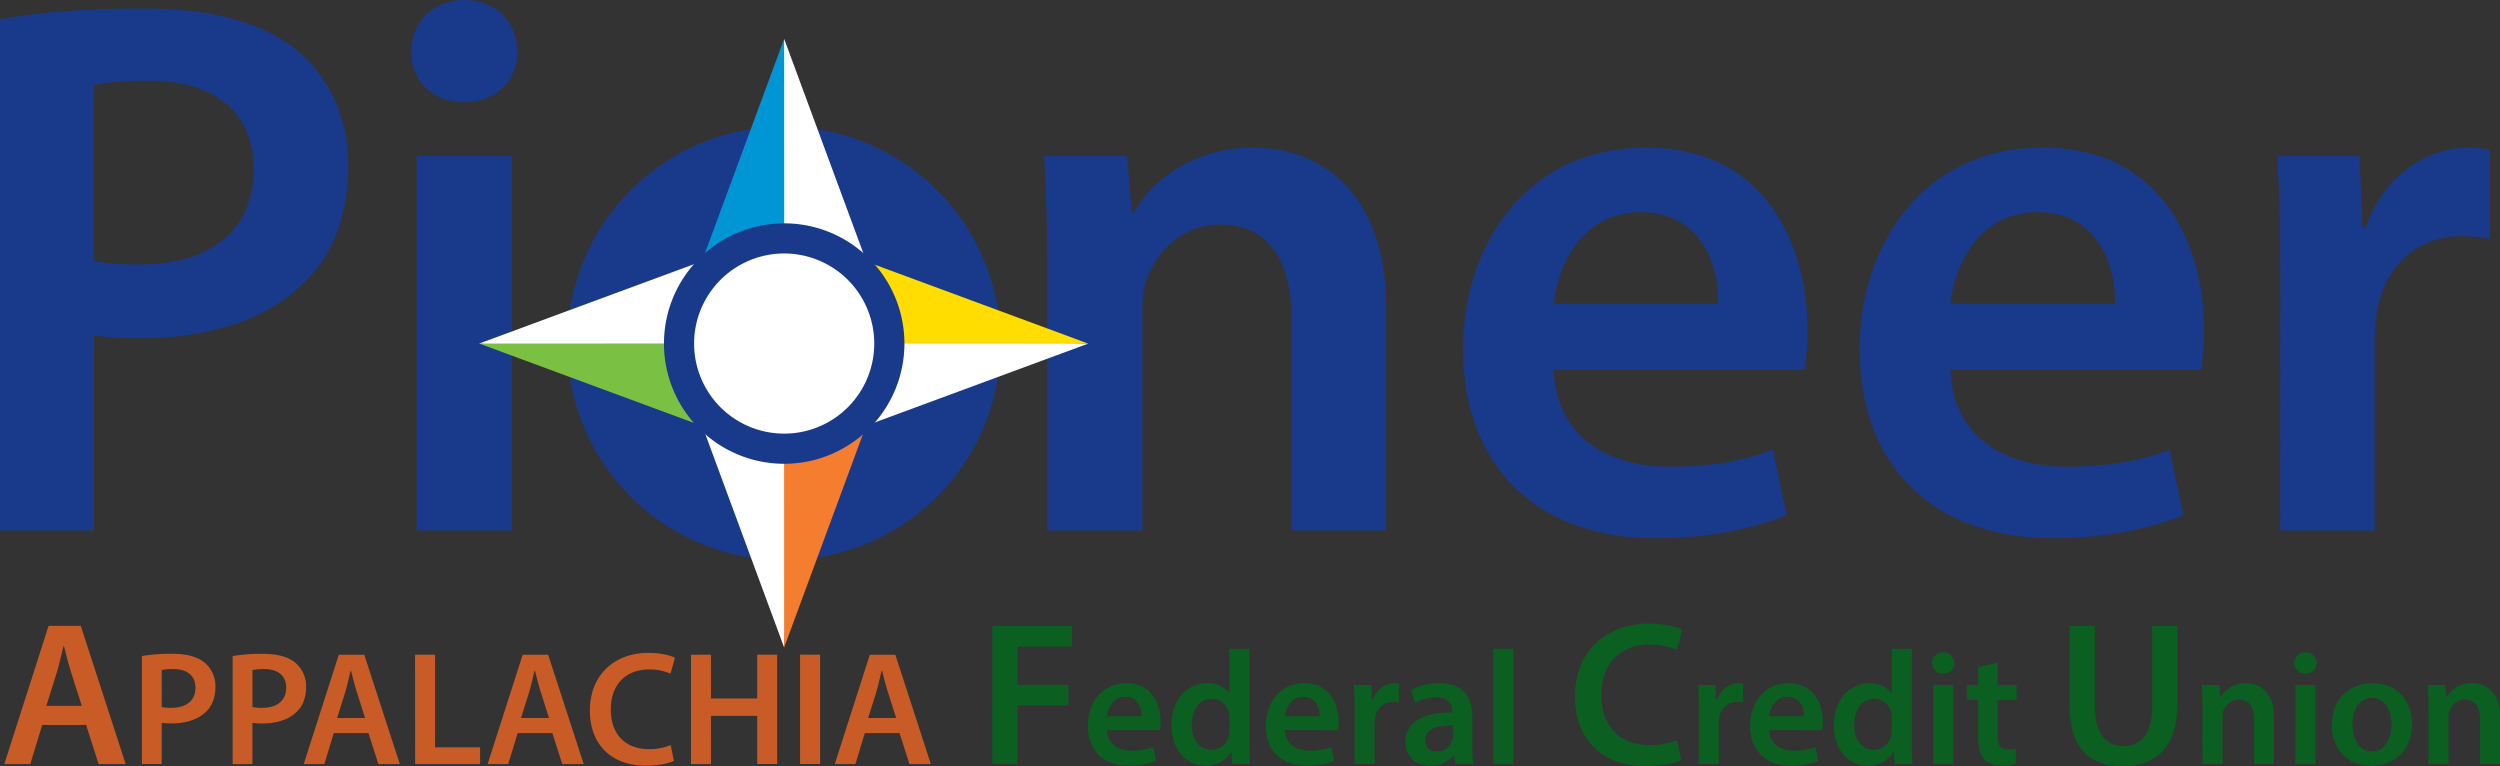
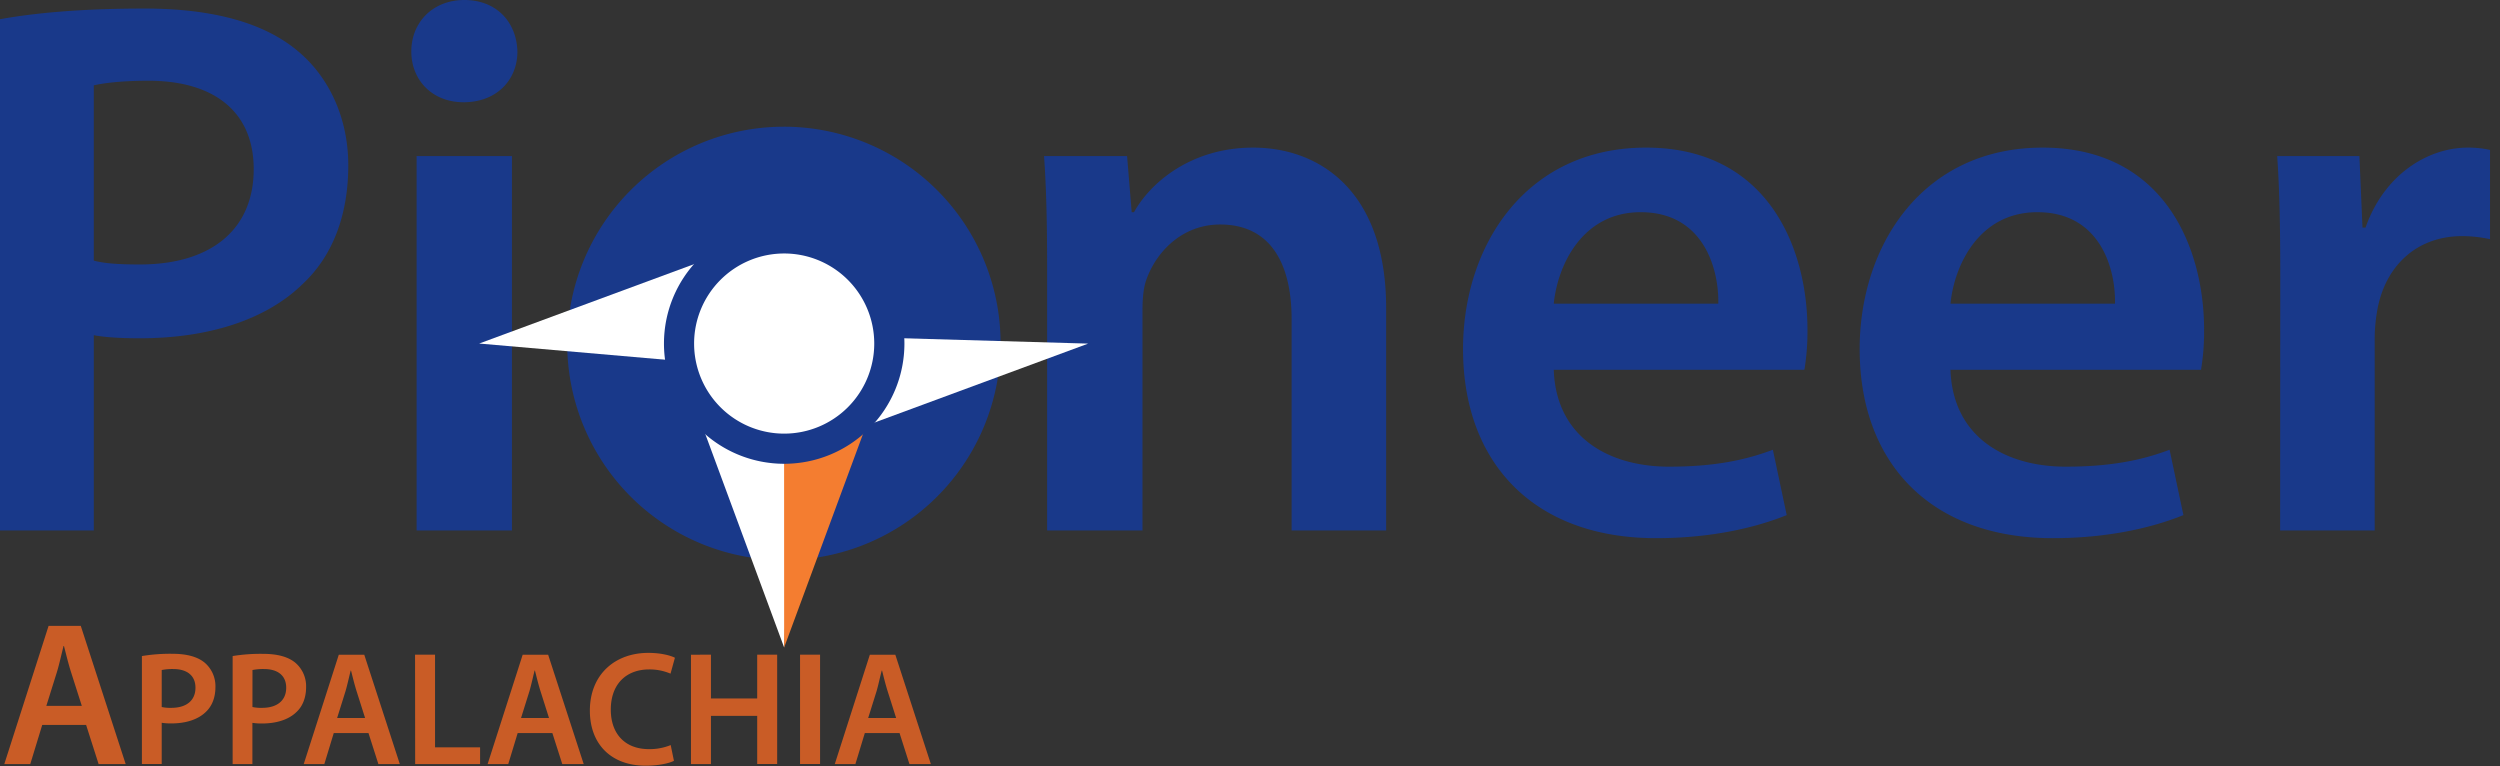
<svg xmlns="http://www.w3.org/2000/svg" viewBox="0 0 1463.29 448.54">
  <rect x="0" y="0" width="1463.29" height="448.54" fill="#333333" stroke="none" />
  <defs>
    <style>.cls-1{fill:#19398a}.cls-4{fill:#fff}</style>
  </defs>
  <g id="Layer_2" data-name="Layer 2">
    <g id="Layer_1-2" data-name="Layer 1">
      <path class="cls-1" d="M0 11.25C19.8 7.65 47.25 5 84.6 5c40.5 0 70.2 8.55 89.55 24.75 18 14.85 29.7 38.7 29.7 67.05 0 28.8-9 52.65-26.1 68.85-22.05 22-56.7 32.35-95.85 32.35-10.35 0-19.8-.45-27-1.8v114.3H0zm54.9 141.3c6.75 1.8 15.75 2.25 27 2.25 41.4 0 66.6-20.25 66.6-55.8 0-33.75-23.4-51.75-61.65-51.75-15.3 0-26.1 1.35-31.95 2.7zm247.95-122.4c0 16.65-12.15 29.7-31.5 29.7-18.45 0-30.6-13.05-30.6-29.7 0-17.1 12.6-30.15 31.05-30.15 18.9 0 30.6 13.05 31.05 30.15zm-59 280.35V91.35h55.8V310.5zm323.6-111.6c0 80.55-56.7 116.55-112.5 116.55-62.1 0-109.8-42.75-109.8-112.95 0-72 47.25-116.1 113.4-116.1 65.25 0 108.9 45.9 108.9 112.5zm-165.15 2.25c0 42.3 20.7 74.25 54.45 74.25 31.5 0 53.55-31 53.55-75.15 0-34.2-15.3-73.35-53.1-73.35-39.15 0-54.9 37.8-54.9 74.25zm210.6-44.55c0-25.2-.45-46.35-1.8-65.25h48.6l2.7 32.85h1.35c9.45-17.1 33.29-37.8 69.74-37.8 38.25 0 77.85 24.75 77.85 94v130.1H756V186.75c0-31.5-11.7-55.35-41.84-55.35-22 0-37.36 15.75-43.2 32.4-1.8 4.95-2.25 11.7-2.25 18v128.7H612.9zm296.54 59.85c1.35 39.6 32.4 56.7 67.5 56.7 25.65 0 44.1-3.6 60.75-9.9l8.1 38.25c-18.9 7.65-45 13.5-76.5 13.5-71.1 0-112.95-43.65-112.95-110.7 0-60.75 36.9-117.9 107.1-117.9 71.1 0 94.5 58.5 94.5 106.65a136.21 136.21 0 01-1.8 23.4zm96.3-38.7c.45-20.25-8.55-53.55-45.45-53.55-34.2 0-48.6 31.05-50.85 53.55zm135.9 38.7c1.35 39.6 32.4 56.7 67.5 56.7 25.65 0 44.1-3.6 60.75-9.9l8.1 38.25c-18.9 7.65-45 13.5-76.5 13.5-71.1 0-113-43.65-113-110.7 0-60.75 36.9-117.9 107.1-117.9 71.1 0 94.5 58.5 94.5 106.65a136.21 136.21 0 01-1.8 23.4zm96.3-38.7c.45-20.25-8.55-53.55-45.45-53.55-34.2 0-48.6 31.05-50.85 53.55zm96.74-15.75c0-29.7-.45-50.85-1.8-70.65H1381l1.8 41.85h1.8c10.8-31 36.45-46.8 59.85-46.8a58.15 58.15 0 0113 1.35V140a77 77 0 00-16.2-1.8c-26.55 0-44.55 17.1-49.5 41.85a95 95 0 00-1.8 17.1V310.5h-55.35z" />
      <path d="M24.72 424.3l-7 22.92H2.52l25.92-80.88h18.84l26.28 80.88H57.72L50.4 424.3zm23.16-11.16l-6.36-19.92c-1.56-4.92-2.88-10.44-4.08-15.12h-.24c-1.2 4.68-2.4 10.32-3.84 15.12l-6.24 19.92zM83.06 384a101.34 101.34 0 0117.86-1.33c8.55 0 14.82 1.81 18.91 5.23a18.08 18.08 0 016.27 14.15c0 6.08-1.9 11.12-5.51 14.54-4.66 4.65-12 6.84-20.24 6.84a33.47 33.47 0 01-5.7-.38v24.13H83.06zm11.59 29.83a23.59 23.59 0 005.7.48c8.74 0 14.06-4.28 14.06-11.78 0-7.13-4.94-10.93-13-10.93a32.74 32.74 0 00-6.75.57zM136.17 384a101.25 101.25 0 0117.83-1.29c8.55 0 14.82 1.81 18.9 5.23a18.08 18.08 0 016.27 14.15c0 6.08-1.9 11.12-5.51 14.54-4.65 4.65-12 6.84-20.23 6.84a33.4 33.4 0 01-5.7-.38v24.13h-11.56zm11.59 29.83a23.49 23.49 0 005.7.48c8.74 0 14.06-4.28 14.06-11.78 0-7.13-4.94-10.93-13-10.93a32.54 32.54 0 00-6.74.57zm47.59 15.24l-5.51 18.15h-12.06l20.52-64h14.91l20.81 64h-12.54l-5.8-18.15zm18.34-8.83l-5-15.77c-1.23-3.9-2.28-8.27-3.23-12h-.19c-.95 3.7-1.9 8.17-3 12l-4.94 15.77zm29.25-37.05h11.69v54.24H281v9.79h-38zM303 429.07l-5.51 18.15h-12.08l20.52-64h14.91l20.81 64h-12.54l-5.8-18.15zm18.34-8.83l-5-15.77c-1.23-3.9-2.28-8.27-3.23-12h-.19c-.95 3.7-1.9 8.17-3 12l-4.94 15.77zm73.13 25.08c-2.76 1.42-8.84 2.85-16.53 2.85-20.33 0-32.68-12.73-32.68-32.21 0-21.09 14.63-33.82 34.2-33.82 7.69 0 13.2 1.62 15.58 2.85l-2.57 9.31a31.11 31.11 0 00-12.54-2.47c-13 0-22.42 8.17-22.42 23.56 0 14.06 8.27 23.09 22.33 23.09a32.61 32.61 0 0012.73-2.38zm21.66-62.13v25.65h27.07v-25.65h11.69v64H443.2V419h-27.07v28.22h-11.69v-64zm63.87 0v64h-11.72v-64zm26.19 45.88l-5.51 18.15h-12.07l20.52-64h14.92l20.8 64h-12.54l-5.79-18.15zm18.33-8.83l-5-15.77c-1.24-3.9-2.28-8.27-3.23-12h-.19c-1 3.7-1.9 8.17-3 12l-4.94 15.77z" fill="#c95c26" />
-       <path d="M580.81 366.34h46.68v12.12h-31.92v22.32h29.76v12.12h-29.76v34.32h-14.76zm67.09 61.02c.29 8.36 6.84 12 14.25 12a34.8 34.8 0 0012.85-2.12l1.71 8.08a43.67 43.67 0 01-16.15 2.85c-15 0-23.85-9.22-23.85-23.37 0-12.83 7.79-24.89 22.61-24.89 15 0 20 12.35 20 22.51a28.66 28.66 0 01-.38 4.94zm20.33-8.17c.1-4.27-1.8-11.3-9.59-11.3-7.22 0-10.26 6.55-10.74 11.3zm63.08-39.42v54.43c0 4.75.19 9.88.38 13h-10.45l-.47-7.32h-.19c-2.76 5.13-8.36 8.36-15.11 8.36-11 0-19.76-9.4-19.76-23.65-.09-15.49 9.6-24.7 20.71-24.7 6.37 0 10.93 2.66 13 6.08h.19v-26.2zm-11.68 40.47a16.47 16.47 0 00-.29-3 10.24 10.24 0 00-10.07-8.27c-7.5 0-11.68 6.65-11.68 15.3 0 8.45 4.18 14.63 11.59 14.63a10.31 10.31 0 0010.07-8.27 13.18 13.18 0 00.38-3.42zm32.48 7.12c.29 8.36 6.85 12 14.25 12a34.8 34.8 0 0012.83-2.09l1.71 8.08a43.67 43.67 0 01-16.15 2.85c-15 0-23.85-9.22-23.85-23.37 0-12.83 7.79-24.89 22.61-24.89 15 0 20 12.35 20 22.51a27.67 27.67 0 01-.38 4.94zm20.33-8.17c.1-4.27-1.8-11.3-9.59-11.3-7.22 0-10.26 6.55-10.74 11.3zm20.43-3.32c0-6.27-.1-10.74-.38-14.92h10.16l.38 8.84h.38c2.28-6.56 7.7-9.88 12.64-9.88a12.24 12.24 0 012.75.28v11a16.21 16.21 0 00-3.42-.38c-5.6 0-9.4 3.61-10.45 8.84a20 20 0 00-.38 3.61v23.94h-11.68zm58.99 31.35l-.76-5.13h-.28a17.19 17.19 0 01-13.68 6.17c-9.31 0-14.54-6.74-14.54-13.77 0-11.69 10.36-17.58 27.46-17.48v-.76c0-3-1.24-8.08-9.41-8.08a24.52 24.52 0 00-12.44 3.42l-2.28-7.6c3.42-2.09 9.4-4.08 16.72-4.08 14.82 0 19.09 9.4 19.09 19.47v16.72a73.53 73.53 0 00.67 11.12zm-1.52-22.61c-8.26-.19-16.15 1.61-16.15 8.64 0 4.56 2.95 6.65 6.65 6.65a9.46 9.46 0 009.12-6.36 8.3 8.3 0 00.38-2.57zm23.75-44.84h11.78v67.45h-11.78zM984 444.82c-3.48 1.8-11.16 3.6-20.88 3.6-25.68 0-41.28-16.08-41.28-40.68 0-26.64 18.48-42.72 43.2-42.72 9.72 0 16.68 2 19.68 3.6l-3.24 11.76a39.3 39.3 0 00-15.84-3.12c-16.44 0-28.32 10.32-28.32 29.76 0 17.76 10.44 29.16 28.2 29.16 6 0 12.24-1.2 16.08-3zm10.32-28.95c0-6.27-.1-10.74-.38-14.92h10.16l.38 8.84h.38c2.28-6.56 7.7-9.88 12.64-9.88a12.24 12.24 0 012.75.28v11a16.21 16.21 0 00-3.42-.38c-5.6 0-9.4 3.61-10.45 8.84a20 20 0 00-.38 3.61v23.94h-11.68zm41.23 11.49c.28 8.36 6.84 12 14.25 12a34.74 34.74 0 0012.82-2.09l1.71 8.08a43.67 43.67 0 01-16.15 2.85c-15 0-23.84-9.22-23.84-23.37 0-12.83 7.79-24.89 22.61-24.89 15 0 20 12.35 20 22.51a28.66 28.66 0 01-.38 4.94zm20.33-8.17c.09-4.27-1.81-11.3-9.6-11.3-7.22 0-10.26 6.55-10.73 11.3zm63.12-39.42v54.43c0 4.75.19 9.88.38 13h-10.45l-.48-7.32h-.19c-2.75 5.13-8.36 8.36-15.1 8.36-11 0-19.76-9.4-19.76-23.65-.1-15.49 9.59-24.7 20.71-24.7 6.36 0 10.92 2.66 13 6.08h.19v-26.2zm-11.69 40.47a16.46 16.46 0 00-.28-3 10.24 10.24 0 00-10.07-8.27c-7.51 0-11.69 6.65-11.69 15.3 0 8.45 4.18 14.63 11.59 14.63a10.31 10.31 0 0010.07-8.27 12.76 12.76 0 00.38-3.42zm36.63-32.24c0 3.52-2.56 6.27-6.65 6.27a6.14 6.14 0 01-6.46-6.27 6.56 6.56 0 0113.11 0zm-12.44 59.19V401h11.78v46.27zm37.71-59.44V401h11.12v8.74h-11.12v20.43c0 5.6 1.52 8.55 6 8.55a17.54 17.54 0 004.56-.57l.23 8.85a25.82 25.82 0 01-8.46 1.14c-4.27 0-7.88-1.43-10.07-3.8-2.47-2.66-3.61-6.84-3.61-12.92v-21.73h-6.65V401h6.65v-10.5zm56.92-21.41v47.16c0 15.84 6.6 23.16 16.56 23.16 10.68 0 17-7.32 17-23.16v-47.16h14.76v46.2c0 25-12.84 36-32.28 36-18.72 0-30.84-10.44-30.84-35.88v-46.32zm63.03 48.39c0-5.32-.1-9.79-.38-13.78H1299l.57 6.94h.28a16.69 16.69 0 0114.73-8c8.07 0 16.43 5.22 16.43 19.85v27.46h-11.68v-26.11c0-6.65-2.47-11.68-8.84-11.68a9.81 9.81 0 00-9.12 6.84 11.89 11.89 0 00-.47 3.8v27.17h-11.78zm66.78-26.73c0 3.52-2.56 6.27-6.65 6.27a6.14 6.14 0 01-6.46-6.27 6.56 6.56 0 0113.11 0zm-12.44 59.19V401h11.78v46.27zm68.3-23.53c0 17-12 24.6-23.75 24.6-13.11 0-23.18-9-23.18-23.84 0-15.2 10-24.51 23.94-24.51 13.77 0 22.99 9.69 22.99 23.75zm-34.86.47c0 8.93 4.37 15.68 11.49 15.68 6.65 0 11.31-6.56 11.31-15.87 0-7.22-3.24-15.48-11.21-15.48-8.27 0-11.59 7.98-11.59 15.67zm44.45-9.4c0-5.32-.09-9.79-.38-13.78h10.26l.57 6.94h.29a16.67 16.67 0 0114.72-8c8.08 0 16.44 5.22 16.44 19.85v27.46h-11.69v-26.11c0-6.65-2.47-11.68-8.83-11.68a9.79 9.79 0 00-9.12 6.84 11.88 11.88 0 00-.48 3.8v27.17h-11.78z" fill="#0b5f20" />
      <path class="cls-1" d="M332 201a126.83 126.83 0 11126.86 126.82A126.83 126.83 0 01332 201z" />
-       <path class="cls-4" d="M458.97 22.73l46.45 125.73H452.5l6.47-125.73" />
-       <path fill="#0096d6" d="M458.97 22.73l-46.45 125.73H459l-.03-125.73" />
      <path class="cls-4" d="M280.46 201.08l126.22-46.63v57.61l-126.22-10.98" />
-       <path fill="#7ac143" d="M280.46 201.08l126.22 46.66v-46.7l-126.22.04" />
      <path class="cls-4" d="M458.97 378.98L412.54 253.3h51.77l-5.34 125.68" />
      <path fill="#f47d30" d="M458.97 378.98L505.4 253.3h-46.46l.03 125.68" />
      <path class="cls-4" d="M636.92 201.12l-126.04 46.57v-50.21l126.04 3.64" />
-       <path fill="#fd0" d="M636.96 201.12l-126.08-46.61v46.61h126.08" />
      <path class="cls-1" d="M459 271.46a70.37 70.37 0 1170.37-70.37A70.37 70.37 0 01459 271.46z" />
      <path class="cls-4" d="M459 253.81a52.72 52.72 0 1152.71-52.72A52.72 52.72 0 01459 253.81z" />
    </g>
  </g>
</svg>